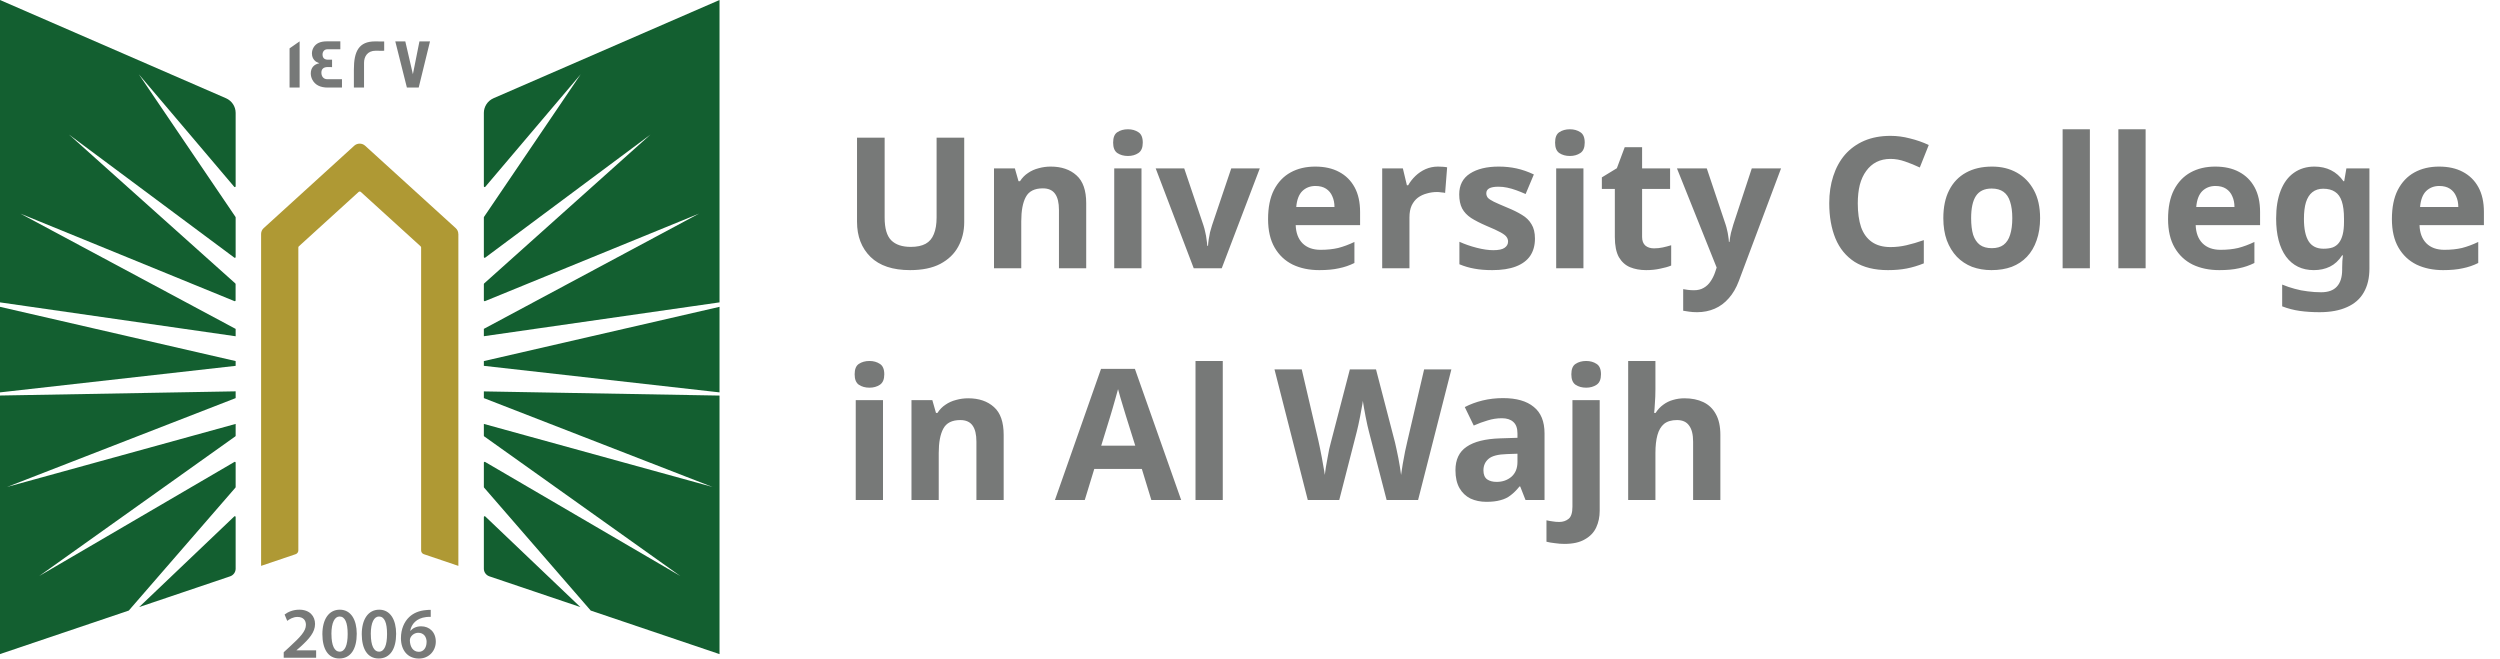
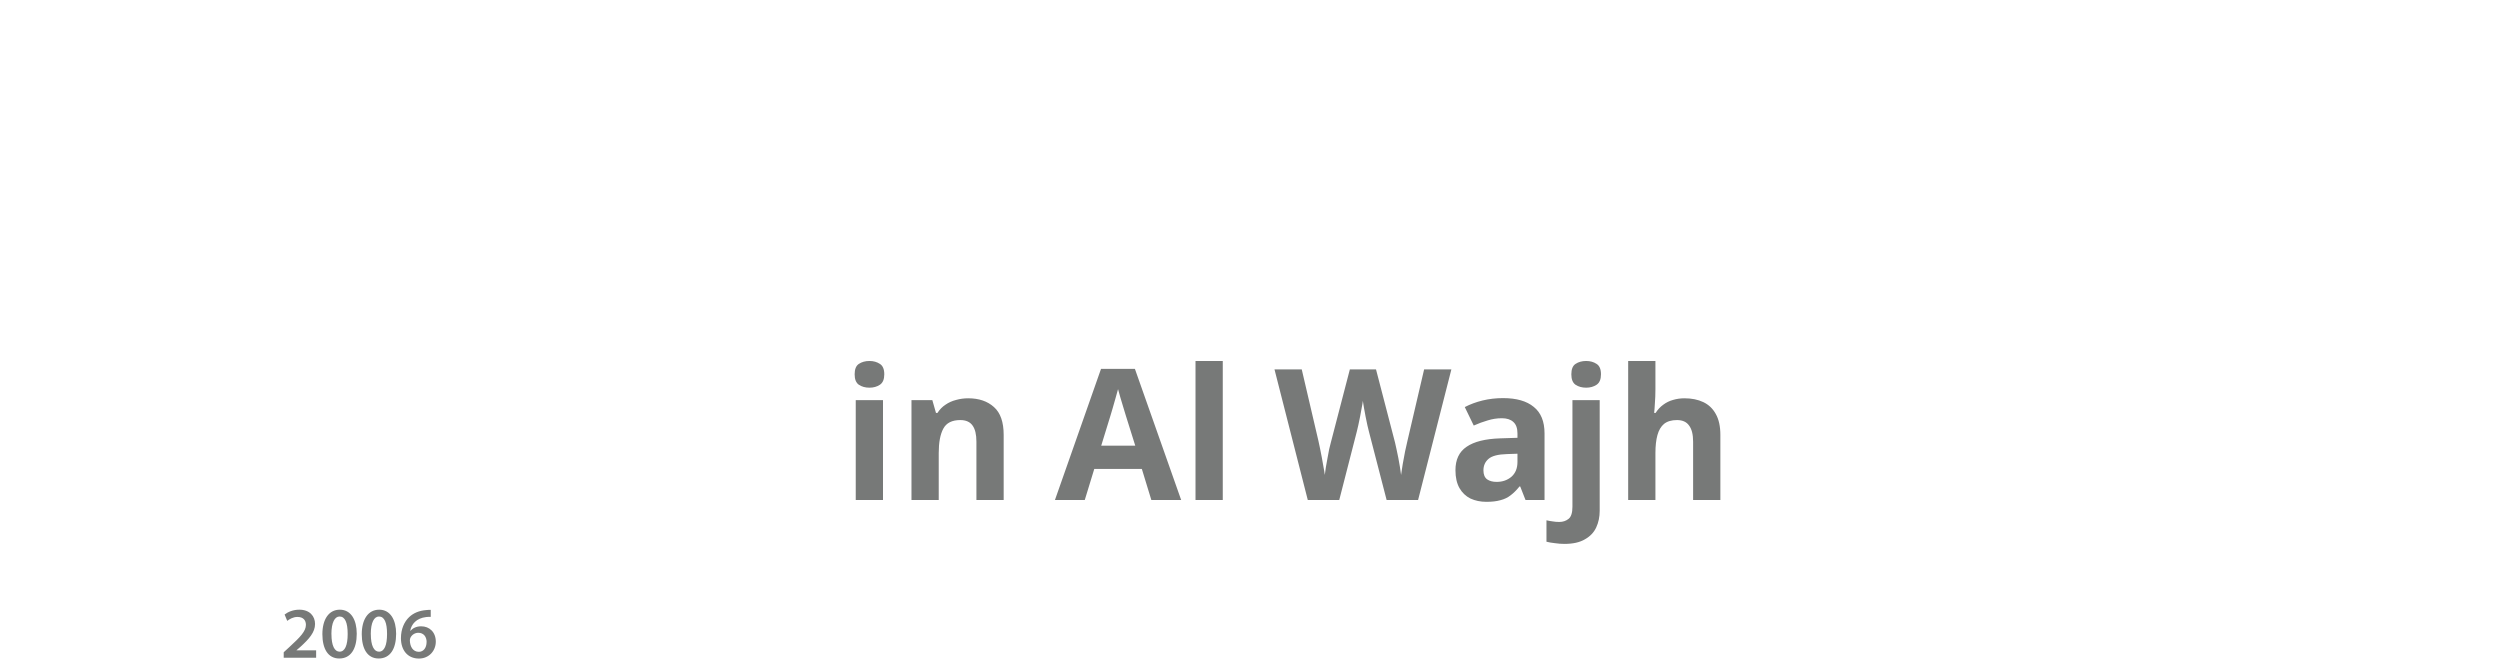
<svg xmlns="http://www.w3.org/2000/svg" width="205" height="54" viewBox="0 0 205 54" fill="none">
-   <path d="M19.323 32.645L0.577 39.93L19.323 34.761V35.73C19.323 35.751 19.311 35.771 19.295 35.783L3.213 47.234L19.222 37.879C19.266 37.855 19.323 37.882 19.323 37.935V39.938C19.323 39.938 19.32 39.97 19.308 39.982L10.56 50.066L0 53.634V32.433L19.323 32.09V32.645ZM19.21 42.348C19.251 42.307 19.323 42.335 19.323 42.395V46.635C19.323 46.916 19.14 47.166 18.872 47.259L11.41 49.78L19.21 42.348ZM19.323 29.608V29.999L0 32.175V25.16L19.323 29.608ZM18.535 8.057C19.011 8.266 19.323 8.737 19.323 9.256V15.277C19.323 15.337 19.247 15.365 19.206 15.317L11.382 6.09L19.311 17.787C19.313 17.79 19.323 17.812 19.323 17.823V21.077C19.323 21.129 19.262 21.161 19.218 21.129L5.66 11.037L19.3 23.245C19.302 23.248 19.319 23.274 19.319 23.293V24.633C19.319 24.681 19.271 24.709 19.227 24.693L1.676 17.518L19.323 26.97V27.573L0 24.794V0L18.535 8.057Z" fill="#135F30" />
-   <path d="M37.586 19.186V46.402L34.756 45.444C34.622 45.4 34.532 45.275 34.532 45.135V20.293C34.532 20.256 34.516 20.22 34.487 20.196L29.587 15.739C29.538 15.695 29.457 15.695 29.408 15.739L24.508 20.196C24.48 20.22 24.464 20.256 24.464 20.293V45.135C24.464 45.275 24.374 45.4 24.24 45.444L21.41 46.402V19.186C21.41 19.001 21.487 18.828 21.625 18.704L29.047 11.95C29.299 11.721 29.689 11.721 29.941 11.95L37.366 18.704C37.505 18.828 37.582 19.001 37.582 19.186H37.586Z" fill="#AF9934" />
-   <path d="M59.001 32.437V53.638L48.44 50.066L39.693 39.982C39.681 39.97 39.676 39.938 39.676 39.938V37.935C39.676 37.882 39.733 37.855 39.778 37.879L55.788 47.234L39.705 35.783C39.688 35.771 39.676 35.751 39.676 35.73V34.761L58.422 39.93L39.676 32.645V32.095L59.001 32.437ZM39.791 42.348L47.59 49.78L40.128 47.259C39.859 47.166 39.676 46.916 39.676 46.635V42.395C39.676 42.335 39.75 42.307 39.791 42.348ZM59.001 32.175L39.676 29.999V29.608L59.001 25.16V32.175ZM59.001 24.794L39.676 27.569V26.966L57.325 17.514L39.77 24.693C39.725 24.709 39.676 24.681 39.676 24.633V23.293C39.677 23.273 39.697 23.245 39.697 23.245L53.336 11.037L39.782 21.129C39.737 21.161 39.676 21.129 39.676 21.077V17.823C39.676 17.812 39.687 17.79 39.688 17.787L47.618 6.09L39.795 15.317C39.754 15.366 39.677 15.337 39.676 15.277V9.256C39.676 8.737 39.99 8.266 40.465 8.057L59.001 0V24.794Z" fill="#135F30" />
  <path d="M35.321 50.01V50.581C35.213 50.578 35.097 50.581 34.95 50.597C34.129 50.694 33.735 51.188 33.637 51.727H33.654C33.845 51.51 34.142 51.357 34.536 51.357C35.211 51.357 35.736 51.833 35.736 52.617C35.735 53.357 35.186 54.001 34.353 54.001C33.401 54 32.877 53.288 32.877 52.331C32.877 51.587 33.149 50.979 33.556 50.597C33.914 50.259 34.389 50.07 34.947 50.026C35.109 50.006 35.231 50.006 35.321 50.01ZM27.866 49.994C28.781 49.994 29.253 50.83 29.253 51.968C29.253 53.215 28.761 53.996 27.822 53.996C26.882 53.995 26.439 53.183 26.435 52.004C26.435 50.802 26.952 49.994 27.866 49.994ZM31.096 49.994C32.011 49.994 32.483 50.83 32.483 51.968C32.483 53.215 31.99 53.995 31.051 53.996C30.112 53.996 29.668 53.183 29.664 52.004C29.664 50.802 30.181 49.994 31.096 49.994ZM24.541 49.994C25.407 49.994 25.834 50.533 25.834 51.169C25.834 51.848 25.342 52.395 24.654 53.023L24.317 53.316V53.329H25.923V53.936H23.272L23.264 53.931V53.485L23.728 53.059C24.647 52.218 25.081 51.752 25.085 51.241C25.085 50.891 24.898 50.589 24.386 50.589C24.041 50.589 23.748 50.762 23.553 50.911L23.337 50.392C23.618 50.171 24.045 49.994 24.541 49.994ZM34.3 51.888C34.02 51.888 33.771 52.057 33.657 52.291C33.629 52.347 33.609 52.419 33.609 52.52C33.621 53.031 33.865 53.449 34.345 53.449C34.727 53.449 34.979 53.119 34.979 52.653L34.984 52.657C34.984 52.21 34.735 51.888 34.3 51.888ZM27.846 50.553C27.452 50.553 27.175 51.035 27.175 52.001L27.179 52.004C27.179 52.95 27.439 53.437 27.846 53.437C28.285 53.437 28.509 52.914 28.509 51.985C28.509 51.056 28.293 50.553 27.846 50.553ZM31.075 50.553C30.681 50.553 30.405 51.035 30.404 52.001L30.408 52.004C30.408 52.95 30.669 53.437 31.075 53.437C31.515 53.437 31.738 52.914 31.738 51.985C31.738 51.056 31.523 50.553 31.075 50.553ZM35.329 50.581L35.321 50.585V50.581C35.323 50.582 35.327 50.581 35.329 50.581Z" fill="#777978" />
-   <path d="M24.569 7.18H23.744V3.966L24.569 3.391V7.18ZM27.908 4.042H26.835C26.603 4.042 26.448 4.232 26.448 4.465C26.448 4.754 26.603 4.895 26.904 4.895C26.921 4.895 26.973 4.895 27.07 4.891H27.229V5.507C27.229 5.507 27.164 5.506 27.062 5.498H26.883C26.534 5.498 26.354 5.651 26.354 5.957C26.354 6.263 26.525 6.496 26.842 6.496H28.042V7.172L28.038 7.18H26.875C26.257 7.18 25.834 6.963 25.61 6.532C25.529 6.375 25.484 6.202 25.484 6.021C25.484 5.575 25.733 5.273 26.188 5.188C26.123 5.164 26.025 5.116 25.903 5.052C25.683 4.887 25.578 4.665 25.578 4.38C25.578 4.203 25.627 4.038 25.716 3.886C25.912 3.556 26.269 3.391 26.786 3.391H27.908V4.042ZM30.758 3.395C31.226 3.395 31.47 3.394 31.503 3.402V4.159H31.499C31.499 4.159 31.437 4.167 31.328 4.167C31.21 4.167 31.035 4.159 30.807 4.159C30.116 4.159 29.851 4.653 29.851 5.156V7.18H29.018V5.703C29.018 4.203 29.429 3.395 30.758 3.395ZM33.857 6.086L34.394 3.395H35.26L34.333 7.18H33.365L32.414 3.395H33.235L33.857 6.086Z" fill="#777978" />
-   <path d="M79.066 18.22C79.066 18.96 78.901 19.63 78.571 20.23C78.251 20.82 77.761 21.29 77.101 21.64C76.451 21.98 75.626 22.15 74.626 22.15C73.206 22.15 72.126 21.79 71.386 21.07C70.646 20.34 70.276 19.38 70.276 18.19V11.29H72.541V17.845C72.541 18.725 72.721 19.345 73.081 19.705C73.441 20.065 73.976 20.245 74.686 20.245C75.186 20.245 75.591 20.16 75.901 19.99C76.211 19.82 76.436 19.555 76.576 19.195C76.726 18.835 76.801 18.38 76.801 17.83V11.29H79.066V18.22ZM86.159 13.66C87.038 13.66 87.743 13.9 88.273 14.38C88.803 14.85 89.069 15.61 89.069 16.66V22H86.834V17.215C86.834 16.625 86.728 16.185 86.519 15.895C86.308 15.595 85.974 15.445 85.513 15.445C84.834 15.445 84.368 15.68 84.118 16.15C83.868 16.61 83.743 17.275 83.743 18.145V22H81.508V13.81H83.219L83.519 14.86H83.638C83.819 14.58 84.038 14.355 84.299 14.185C84.558 14.005 84.849 13.875 85.168 13.795C85.489 13.705 85.819 13.66 86.159 13.66ZM93.602 13.81V22H91.367V13.81H93.602ZM92.492 10.6C92.822 10.6 93.107 10.68 93.347 10.84C93.587 10.99 93.707 11.275 93.707 11.695C93.707 12.105 93.587 12.39 93.347 12.55C93.107 12.71 92.822 12.79 92.492 12.79C92.152 12.79 91.862 12.71 91.622 12.55C91.392 12.39 91.277 12.105 91.277 11.695C91.277 11.275 91.392 10.99 91.622 10.84C91.862 10.68 92.152 10.6 92.492 10.6ZM97.887 22L94.767 13.81H97.107L98.682 18.475C98.742 18.655 98.792 18.845 98.832 19.045C98.882 19.245 98.917 19.44 98.937 19.63C98.967 19.82 98.987 19.995 98.997 20.155H99.057C99.067 19.985 99.087 19.805 99.117 19.615C99.147 19.425 99.182 19.235 99.222 19.045C99.272 18.845 99.327 18.655 99.387 18.475L100.962 13.81H103.302L100.182 22H97.887ZM107.852 13.66C108.612 13.66 109.262 13.805 109.802 14.095C110.352 14.385 110.777 14.805 111.077 15.355C111.377 15.905 111.527 16.58 111.527 17.38V18.46H106.247C106.267 19.09 106.452 19.585 106.802 19.945C107.162 20.305 107.657 20.485 108.287 20.485C108.817 20.485 109.297 20.435 109.727 20.335C110.157 20.225 110.602 20.06 111.062 19.84V21.565C110.662 21.765 110.237 21.91 109.787 22C109.347 22.1 108.812 22.15 108.182 22.15C107.362 22.15 106.637 22 106.007 21.7C105.377 21.39 104.882 20.925 104.522 20.305C104.162 19.685 103.982 18.905 103.982 17.965C103.982 17.005 104.142 16.21 104.462 15.58C104.792 14.94 105.247 14.46 105.827 14.14C106.407 13.82 107.082 13.66 107.852 13.66ZM107.867 15.25C107.437 15.25 107.077 15.39 106.787 15.67C106.507 15.95 106.342 16.385 106.292 16.975H109.427C109.427 16.645 109.367 16.35 109.247 16.09C109.137 15.83 108.967 15.625 108.737 15.475C108.507 15.325 108.217 15.25 107.867 15.25ZM117.915 13.66C118.025 13.66 118.155 13.665 118.305 13.675C118.455 13.685 118.575 13.7 118.665 13.72L118.5 15.82C118.43 15.8 118.325 15.785 118.185 15.775C118.055 15.755 117.94 15.745 117.84 15.745C117.55 15.745 117.27 15.785 117 15.865C116.73 15.935 116.485 16.05 116.265 16.21C116.055 16.37 115.885 16.585 115.755 16.855C115.635 17.115 115.575 17.44 115.575 17.83V22H113.34V13.81H115.035L115.365 15.19H115.47C115.63 14.91 115.83 14.655 116.07 14.425C116.31 14.195 116.585 14.01 116.895 13.87C117.215 13.73 117.555 13.66 117.915 13.66ZM125.866 19.57C125.866 20.12 125.736 20.59 125.476 20.98C125.216 21.36 124.826 21.65 124.306 21.85C123.786 22.05 123.141 22.15 122.371 22.15C121.801 22.15 121.311 22.11 120.901 22.03C120.491 21.96 120.081 21.84 119.671 21.67V19.825C120.111 20.025 120.586 20.19 121.096 20.32C121.606 20.45 122.056 20.515 122.446 20.515C122.886 20.515 123.196 20.45 123.376 20.32C123.566 20.19 123.661 20.02 123.661 19.81C123.661 19.67 123.621 19.545 123.541 19.435C123.471 19.325 123.311 19.2 123.061 19.06C122.811 18.92 122.421 18.74 121.891 18.52C121.381 18.3 120.961 18.085 120.631 17.875C120.301 17.655 120.056 17.395 119.896 17.095C119.736 16.785 119.656 16.4 119.656 15.94C119.656 15.18 119.951 14.61 120.541 14.23C121.131 13.85 121.916 13.66 122.896 13.66C123.406 13.66 123.891 13.71 124.351 13.81C124.811 13.91 125.286 14.075 125.776 14.305L125.101 15.91C124.831 15.79 124.571 15.685 124.321 15.595C124.071 15.505 123.826 15.435 123.586 15.385C123.356 15.335 123.116 15.31 122.866 15.31C122.536 15.31 122.286 15.355 122.116 15.445C121.956 15.535 121.876 15.67 121.876 15.85C121.876 15.98 121.916 16.1 121.996 16.21C122.086 16.31 122.251 16.42 122.491 16.54C122.741 16.66 123.106 16.82 123.586 17.02C124.056 17.21 124.461 17.41 124.801 17.62C125.141 17.82 125.401 18.075 125.581 18.385C125.771 18.685 125.866 19.08 125.866 19.57ZM129.842 13.81V22H127.607V13.81H129.842ZM128.732 10.6C129.062 10.6 129.347 10.68 129.587 10.84C129.827 10.99 129.947 11.275 129.947 11.695C129.947 12.105 129.827 12.39 129.587 12.55C129.347 12.71 129.062 12.79 128.732 12.79C128.392 12.79 128.102 12.71 127.862 12.55C127.632 12.39 127.517 12.105 127.517 11.695C127.517 11.275 127.632 10.99 127.862 10.84C128.102 10.68 128.392 10.6 128.732 10.6ZM135.627 20.365C135.877 20.365 136.117 20.34 136.347 20.29C136.577 20.24 136.807 20.18 137.037 20.11V21.775C136.797 21.875 136.497 21.96 136.137 22.03C135.787 22.11 135.402 22.15 134.982 22.15C134.492 22.15 134.052 22.07 133.662 21.91C133.282 21.75 132.977 21.475 132.747 21.085C132.527 20.685 132.417 20.135 132.417 19.435V15.49H131.352V14.545L132.582 13.795L133.227 12.07H134.652V13.81H136.947V15.49H134.652V19.435C134.652 19.745 134.742 19.98 134.922 20.14C135.102 20.29 135.337 20.365 135.627 20.365ZM137.511 13.81H139.956L141.501 18.415C141.551 18.565 141.591 18.715 141.621 18.865C141.661 19.015 141.691 19.17 141.711 19.33C141.741 19.49 141.761 19.66 141.771 19.84H141.816C141.846 19.58 141.886 19.335 141.936 19.105C141.996 18.865 142.061 18.635 142.131 18.415L143.646 13.81H146.046L142.581 23.05C142.371 23.61 142.096 24.08 141.756 24.46C141.426 24.84 141.041 25.125 140.601 25.315C140.161 25.505 139.681 25.6 139.161 25.6C138.911 25.6 138.691 25.585 138.501 25.555C138.321 25.535 138.161 25.51 138.021 25.48V23.71C138.131 23.73 138.261 23.75 138.411 23.77C138.571 23.79 138.736 23.8 138.906 23.8C139.216 23.8 139.481 23.735 139.701 23.605C139.931 23.475 140.121 23.295 140.271 23.065C140.421 22.845 140.541 22.605 140.631 22.345L140.766 21.94L137.511 13.81ZM155.023 13.03C154.593 13.03 154.208 13.115 153.868 13.285C153.538 13.455 153.258 13.7 153.028 14.02C152.798 14.33 152.623 14.71 152.503 15.16C152.393 15.61 152.338 16.115 152.338 16.675C152.338 17.435 152.428 18.085 152.608 18.625C152.798 19.155 153.093 19.56 153.493 19.84C153.893 20.12 154.403 20.26 155.023 20.26C155.463 20.26 155.898 20.21 156.328 20.11C156.768 20.01 157.243 19.87 157.753 19.69V21.595C157.283 21.785 156.818 21.925 156.358 22.015C155.898 22.105 155.383 22.15 154.813 22.15C153.713 22.15 152.803 21.925 152.083 21.475C151.373 21.015 150.848 20.375 150.508 19.555C150.168 18.725 149.998 17.76 149.998 16.66C149.998 15.85 150.108 15.11 150.328 14.44C150.548 13.76 150.868 13.175 151.288 12.685C151.718 12.195 152.243 11.815 152.863 11.545C153.493 11.275 154.213 11.14 155.023 11.14C155.553 11.14 156.083 11.21 156.613 11.35C157.153 11.48 157.668 11.66 158.158 11.89L157.423 13.735C157.023 13.545 156.618 13.38 156.208 13.24C155.808 13.1 155.413 13.03 155.023 13.03ZM167.288 17.89C167.288 18.57 167.193 19.175 167.003 19.705C166.823 20.235 166.558 20.685 166.208 21.055C165.868 21.415 165.453 21.69 164.963 21.88C164.473 22.06 163.918 22.15 163.298 22.15C162.728 22.15 162.198 22.06 161.708 21.88C161.228 21.69 160.813 21.415 160.463 21.055C160.113 20.685 159.838 20.235 159.638 19.705C159.448 19.175 159.353 18.57 159.353 17.89C159.353 16.98 159.513 16.215 159.833 15.595C160.153 14.965 160.613 14.485 161.213 14.155C161.813 13.825 162.523 13.66 163.343 13.66C164.113 13.66 164.793 13.825 165.383 14.155C165.973 14.485 166.438 14.965 166.778 15.595C167.118 16.215 167.288 16.98 167.288 17.89ZM161.633 17.89C161.633 18.43 161.688 18.885 161.798 19.255C161.918 19.615 162.103 19.89 162.353 20.08C162.603 20.26 162.928 20.35 163.328 20.35C163.728 20.35 164.048 20.26 164.288 20.08C164.538 19.89 164.718 19.615 164.828 19.255C164.948 18.885 165.008 18.43 165.008 17.89C165.008 17.35 164.948 16.9 164.828 16.54C164.718 16.18 164.538 15.91 164.288 15.73C164.038 15.55 163.713 15.46 163.313 15.46C162.723 15.46 162.293 15.665 162.023 16.075C161.763 16.475 161.633 17.08 161.633 17.89ZM171.37 22H169.135V10.6H171.37V22ZM175.941 22H173.706V10.6H175.941V22ZM181.651 13.66C182.411 13.66 183.061 13.805 183.601 14.095C184.151 14.385 184.576 14.805 184.876 15.355C185.176 15.905 185.326 16.58 185.326 17.38V18.46H180.046C180.066 19.09 180.251 19.585 180.601 19.945C180.961 20.305 181.456 20.485 182.086 20.485C182.616 20.485 183.096 20.435 183.526 20.335C183.956 20.225 184.401 20.06 184.861 19.84V21.565C184.461 21.765 184.036 21.91 183.586 22C183.146 22.1 182.611 22.15 181.981 22.15C181.161 22.15 180.436 22 179.806 21.7C179.176 21.39 178.681 20.925 178.321 20.305C177.961 19.685 177.781 18.905 177.781 17.965C177.781 17.005 177.941 16.21 178.261 15.58C178.591 14.94 179.046 14.46 179.626 14.14C180.206 13.82 180.881 13.66 181.651 13.66ZM181.666 15.25C181.236 15.25 180.876 15.39 180.586 15.67C180.306 15.95 180.141 16.385 180.091 16.975H183.226C183.226 16.645 183.166 16.35 183.046 16.09C182.936 15.83 182.766 15.625 182.536 15.475C182.306 15.325 182.016 15.25 181.666 15.25ZM189.793 13.66C190.293 13.66 190.743 13.76 191.143 13.96C191.543 14.16 191.883 14.46 192.163 14.86H192.223L192.403 13.81H194.293V22.015C194.293 22.795 194.138 23.45 193.828 23.98C193.528 24.51 193.073 24.91 192.463 25.18C191.853 25.46 191.098 25.6 190.198 25.6C189.618 25.6 189.078 25.565 188.578 25.495C188.088 25.425 187.608 25.3 187.138 25.12V23.335C187.478 23.475 187.818 23.59 188.158 23.68C188.508 23.78 188.863 23.85 189.223 23.89C189.593 23.94 189.963 23.965 190.333 23.965C190.913 23.965 191.343 23.81 191.623 23.5C191.913 23.19 192.058 22.725 192.058 22.105V21.94C192.058 21.77 192.063 21.595 192.073 21.415C192.093 21.235 192.108 21.075 192.118 20.935H192.058C191.778 21.365 191.443 21.675 191.053 21.865C190.663 22.055 190.223 22.15 189.733 22.15C188.763 22.15 188.003 21.78 187.453 21.04C186.913 20.29 186.643 19.25 186.643 17.92C186.643 17.02 186.768 16.255 187.018 15.625C187.268 14.985 187.628 14.5 188.098 14.17C188.578 13.83 189.143 13.66 189.793 13.66ZM190.498 15.475C190.148 15.475 189.853 15.57 189.613 15.76C189.383 15.94 189.208 16.215 189.088 16.585C188.978 16.945 188.923 17.4 188.923 17.95C188.923 18.77 189.053 19.385 189.313 19.795C189.573 20.195 189.978 20.395 190.528 20.395C190.818 20.395 191.068 20.36 191.278 20.29C191.488 20.21 191.658 20.085 191.788 19.915C191.928 19.735 192.033 19.505 192.103 19.225C192.173 18.945 192.208 18.605 192.208 18.205V17.935C192.208 17.345 192.148 16.87 192.028 16.51C191.908 16.15 191.723 15.89 191.473 15.73C191.223 15.56 190.898 15.475 190.498 15.475ZM200.006 13.66C200.766 13.66 201.416 13.805 201.956 14.095C202.506 14.385 202.931 14.805 203.231 15.355C203.531 15.905 203.681 16.58 203.681 17.38V18.46H198.401C198.421 19.09 198.606 19.585 198.956 19.945C199.316 20.305 199.811 20.485 200.441 20.485C200.971 20.485 201.451 20.435 201.881 20.335C202.311 20.225 202.756 20.06 203.216 19.84V21.565C202.816 21.765 202.391 21.91 201.941 22C201.501 22.1 200.966 22.15 200.336 22.15C199.516 22.15 198.791 22 198.161 21.7C197.531 21.39 197.036 20.925 196.676 20.305C196.316 19.685 196.136 18.905 196.136 17.965C196.136 17.005 196.296 16.21 196.616 15.58C196.946 14.94 197.401 14.46 197.981 14.14C198.561 13.82 199.236 13.66 200.006 13.66ZM200.021 15.25C199.591 15.25 199.231 15.39 198.941 15.67C198.661 15.95 198.496 16.385 198.446 16.975H201.581C201.581 16.645 201.521 16.35 201.401 16.09C201.291 15.83 201.121 15.625 200.891 15.475C200.661 15.325 200.371 15.25 200.021 15.25Z" fill="#777978" />
  <path d="M72.406 32.81V41H70.171V32.81H72.406ZM71.296 29.6C71.626 29.6 71.911 29.68 72.151 29.84C72.391 29.99 72.511 30.275 72.511 30.695C72.511 31.105 72.391 31.39 72.151 31.55C71.911 31.71 71.626 31.79 71.296 31.79C70.956 31.79 70.666 31.71 70.426 31.55C70.196 31.39 70.081 31.105 70.081 30.695C70.081 30.275 70.196 29.99 70.426 29.84C70.666 29.68 70.956 29.6 71.296 29.6ZM79.391 32.66C80.271 32.66 80.976 32.9 81.506 33.38C82.036 33.85 82.301 34.61 82.301 35.66V41H80.066V36.215C80.066 35.625 79.961 35.185 79.751 34.895C79.541 34.595 79.206 34.445 78.746 34.445C78.066 34.445 77.601 34.68 77.351 35.15C77.101 35.61 76.976 36.275 76.976 37.145V41H74.741V32.81H76.451L76.751 33.86H76.871C77.051 33.58 77.271 33.355 77.531 33.185C77.791 33.005 78.081 32.875 78.401 32.795C78.721 32.705 79.051 32.66 79.391 32.66ZM94.41 41L93.63 38.45H89.731L88.951 41H86.505L90.285 30.245H93.061L96.856 41H94.41ZM92.311 34.055C92.26 33.885 92.195 33.67 92.115 33.41C92.035 33.15 91.956 32.885 91.876 32.615C91.796 32.345 91.731 32.11 91.68 31.91C91.63 32.11 91.561 32.36 91.471 32.66C91.391 32.95 91.311 33.23 91.231 33.5C91.16 33.76 91.106 33.945 91.066 34.055L90.3 36.545H93.091L92.311 34.055ZM100.267 41H98.032V29.6H100.267V41ZM119.013 30.29L116.283 41H113.703L112.248 35.375C112.218 35.265 112.178 35.1 112.128 34.88C112.088 34.66 112.038 34.42 111.978 34.16C111.928 33.9 111.883 33.655 111.843 33.425C111.803 33.185 111.773 33 111.753 32.87C111.743 33 111.713 33.185 111.663 33.425C111.623 33.655 111.578 33.9 111.528 34.16C111.478 34.41 111.428 34.65 111.378 34.88C111.328 35.1 111.288 35.27 111.258 35.39L109.818 41H107.238L104.508 30.29H106.743L108.108 36.14C108.148 36.31 108.193 36.52 108.243 36.77C108.293 37.01 108.343 37.265 108.393 37.535C108.443 37.795 108.488 38.05 108.528 38.3C108.578 38.55 108.613 38.765 108.633 38.945C108.653 38.755 108.683 38.54 108.723 38.3C108.763 38.05 108.808 37.8 108.858 37.55C108.908 37.29 108.953 37.05 108.993 36.83C109.043 36.6 109.088 36.42 109.128 36.29L110.688 30.29H112.833L114.393 36.29C114.423 36.42 114.463 36.6 114.513 36.83C114.563 37.05 114.613 37.29 114.663 37.55C114.713 37.81 114.758 38.065 114.798 38.315C114.838 38.555 114.868 38.765 114.888 38.945C114.918 38.695 114.963 38.4 115.023 38.06C115.083 37.71 115.148 37.36 115.218 37.01C115.298 36.66 115.363 36.37 115.413 36.14L116.778 30.29H119.013ZM123.247 32.645C124.347 32.645 125.187 32.885 125.767 33.365C126.357 33.835 126.652 34.56 126.652 35.54V41H125.092L124.657 39.89H124.597C124.367 40.18 124.127 40.42 123.877 40.61C123.637 40.8 123.357 40.935 123.037 41.015C122.727 41.105 122.342 41.15 121.882 41.15C121.402 41.15 120.967 41.06 120.577 40.88C120.197 40.69 119.897 40.405 119.677 40.025C119.457 39.635 119.347 39.145 119.347 38.555C119.347 37.685 119.652 37.045 120.262 36.635C120.872 36.215 121.787 35.985 123.007 35.945L124.432 35.9V35.54C124.432 35.11 124.317 34.795 124.087 34.595C123.867 34.395 123.557 34.295 123.157 34.295C122.757 34.295 122.367 34.355 121.987 34.475C121.607 34.585 121.227 34.725 120.847 34.895L120.112 33.38C120.552 33.15 121.037 32.97 121.567 32.84C122.107 32.71 122.667 32.645 123.247 32.645ZM123.562 37.235C122.842 37.255 122.342 37.385 122.062 37.625C121.782 37.865 121.642 38.18 121.642 38.57C121.642 38.91 121.742 39.155 121.942 39.305C122.142 39.445 122.402 39.515 122.722 39.515C123.202 39.515 123.607 39.375 123.937 39.095C124.267 38.805 124.432 38.4 124.432 37.88V37.205L123.562 37.235ZM128.28 44.6C128.03 44.6 127.77 44.58 127.5 44.54C127.22 44.51 126.99 44.47 126.81 44.42V42.665C126.99 42.705 127.16 42.735 127.32 42.755C127.48 42.785 127.66 42.8 127.86 42.8C128.16 42.8 128.415 42.715 128.625 42.545C128.835 42.375 128.94 42.045 128.94 41.555V32.81H131.175V41.885C131.175 42.385 131.08 42.84 130.89 43.25C130.7 43.66 130.39 43.985 129.96 44.225C129.54 44.475 128.98 44.6 128.28 44.6ZM128.85 30.695C128.85 30.275 128.965 29.99 129.195 29.84C129.435 29.68 129.725 29.6 130.065 29.6C130.395 29.6 130.68 29.68 130.92 29.84C131.16 29.99 131.28 30.275 131.28 30.695C131.28 31.105 131.16 31.39 130.92 31.55C130.68 31.71 130.395 31.79 130.065 31.79C129.725 31.79 129.435 31.71 129.195 31.55C128.965 31.39 128.85 31.105 128.85 30.695ZM135.745 31.925C135.745 32.325 135.73 32.71 135.7 33.08C135.68 33.45 135.66 33.71 135.64 33.86H135.76C135.94 33.58 136.15 33.355 136.39 33.185C136.63 33.005 136.895 32.875 137.185 32.795C137.485 32.705 137.8 32.66 138.13 32.66C138.72 32.66 139.235 32.765 139.675 32.975C140.115 33.185 140.455 33.51 140.695 33.95C140.945 34.39 141.07 34.96 141.07 35.66V41H138.835V36.215C138.835 35.625 138.725 35.185 138.505 34.895C138.295 34.595 137.965 34.445 137.515 34.445C137.065 34.445 136.71 34.55 136.45 34.76C136.2 34.97 136.02 35.275 135.91 35.675C135.8 36.075 135.745 36.565 135.745 37.145V41H133.51V29.6H135.745V31.925Z" fill="#777978" />
</svg>